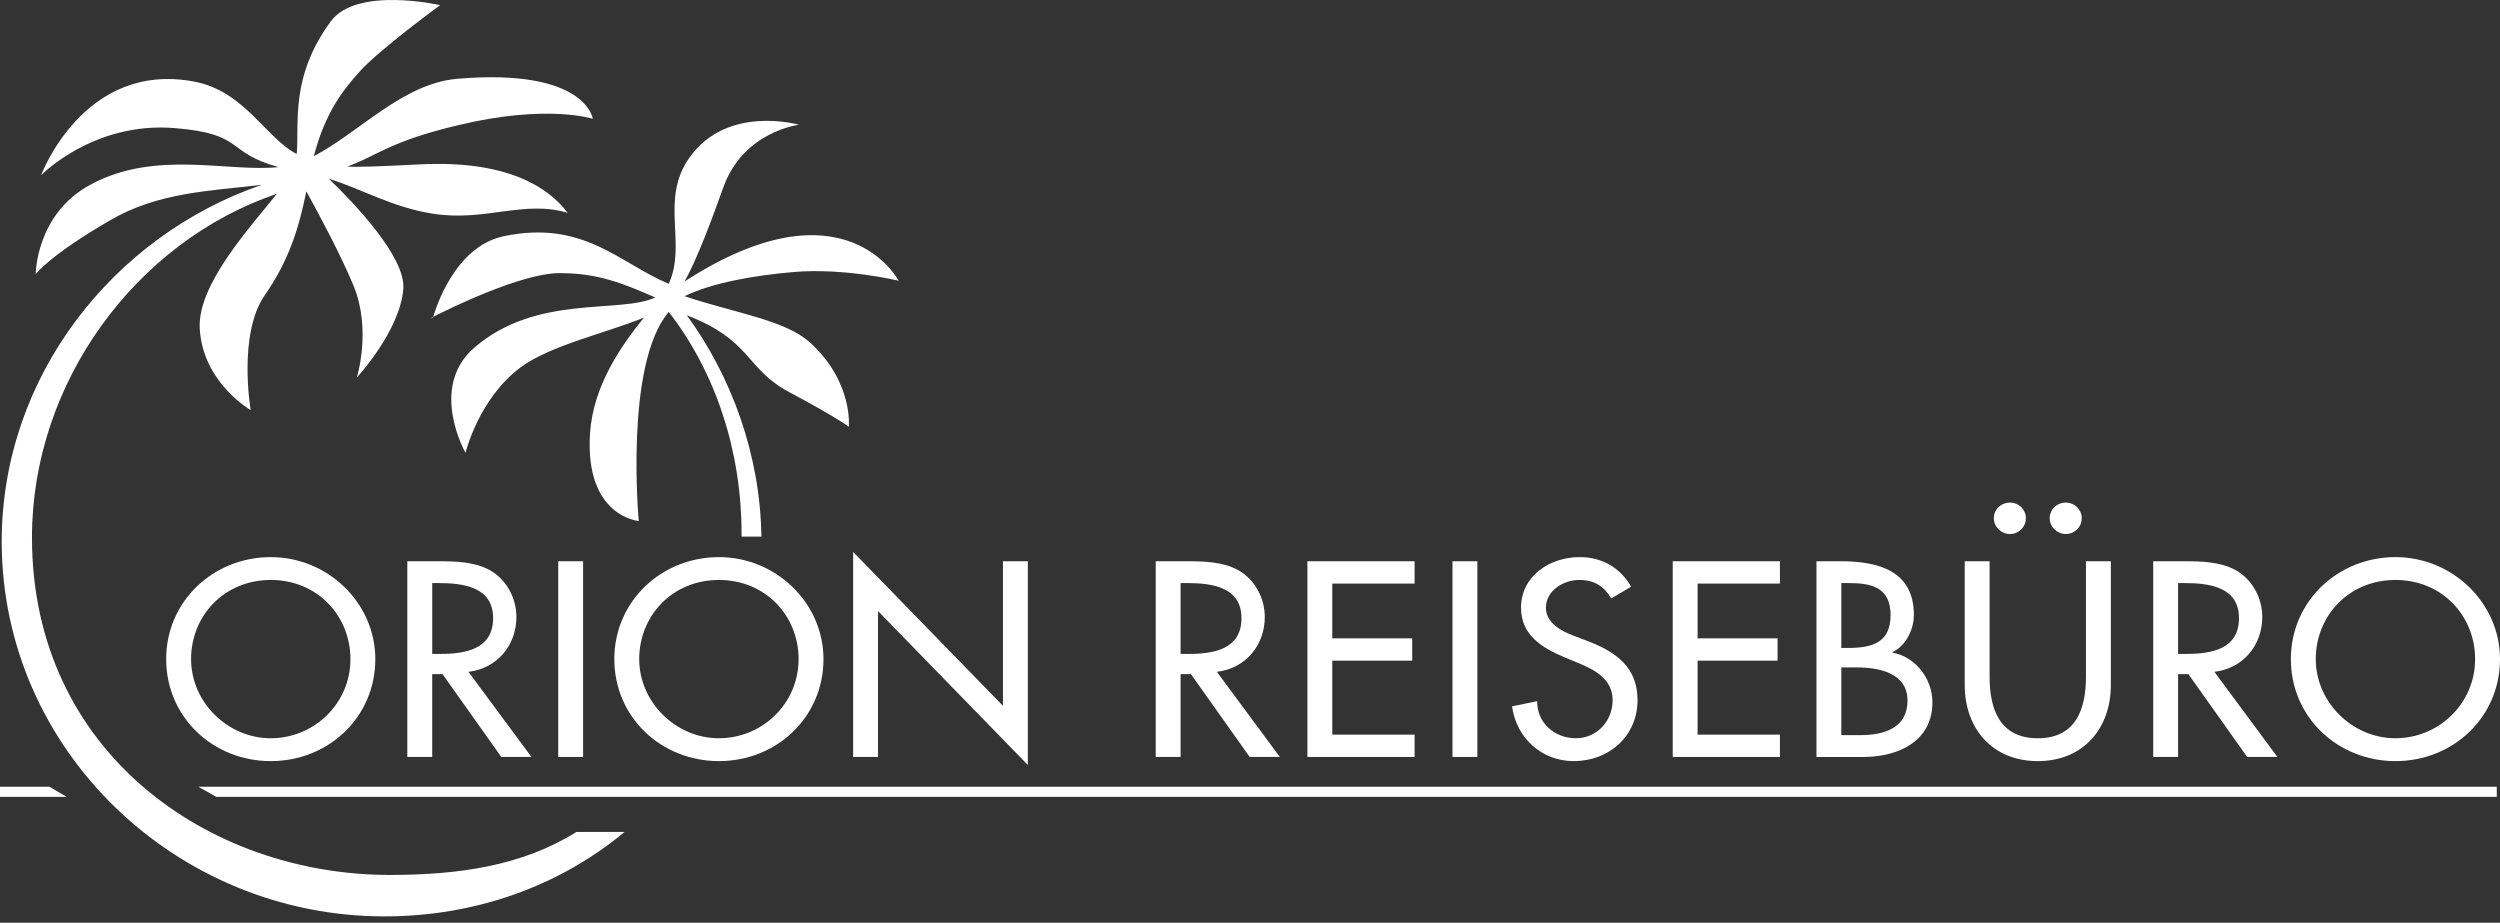
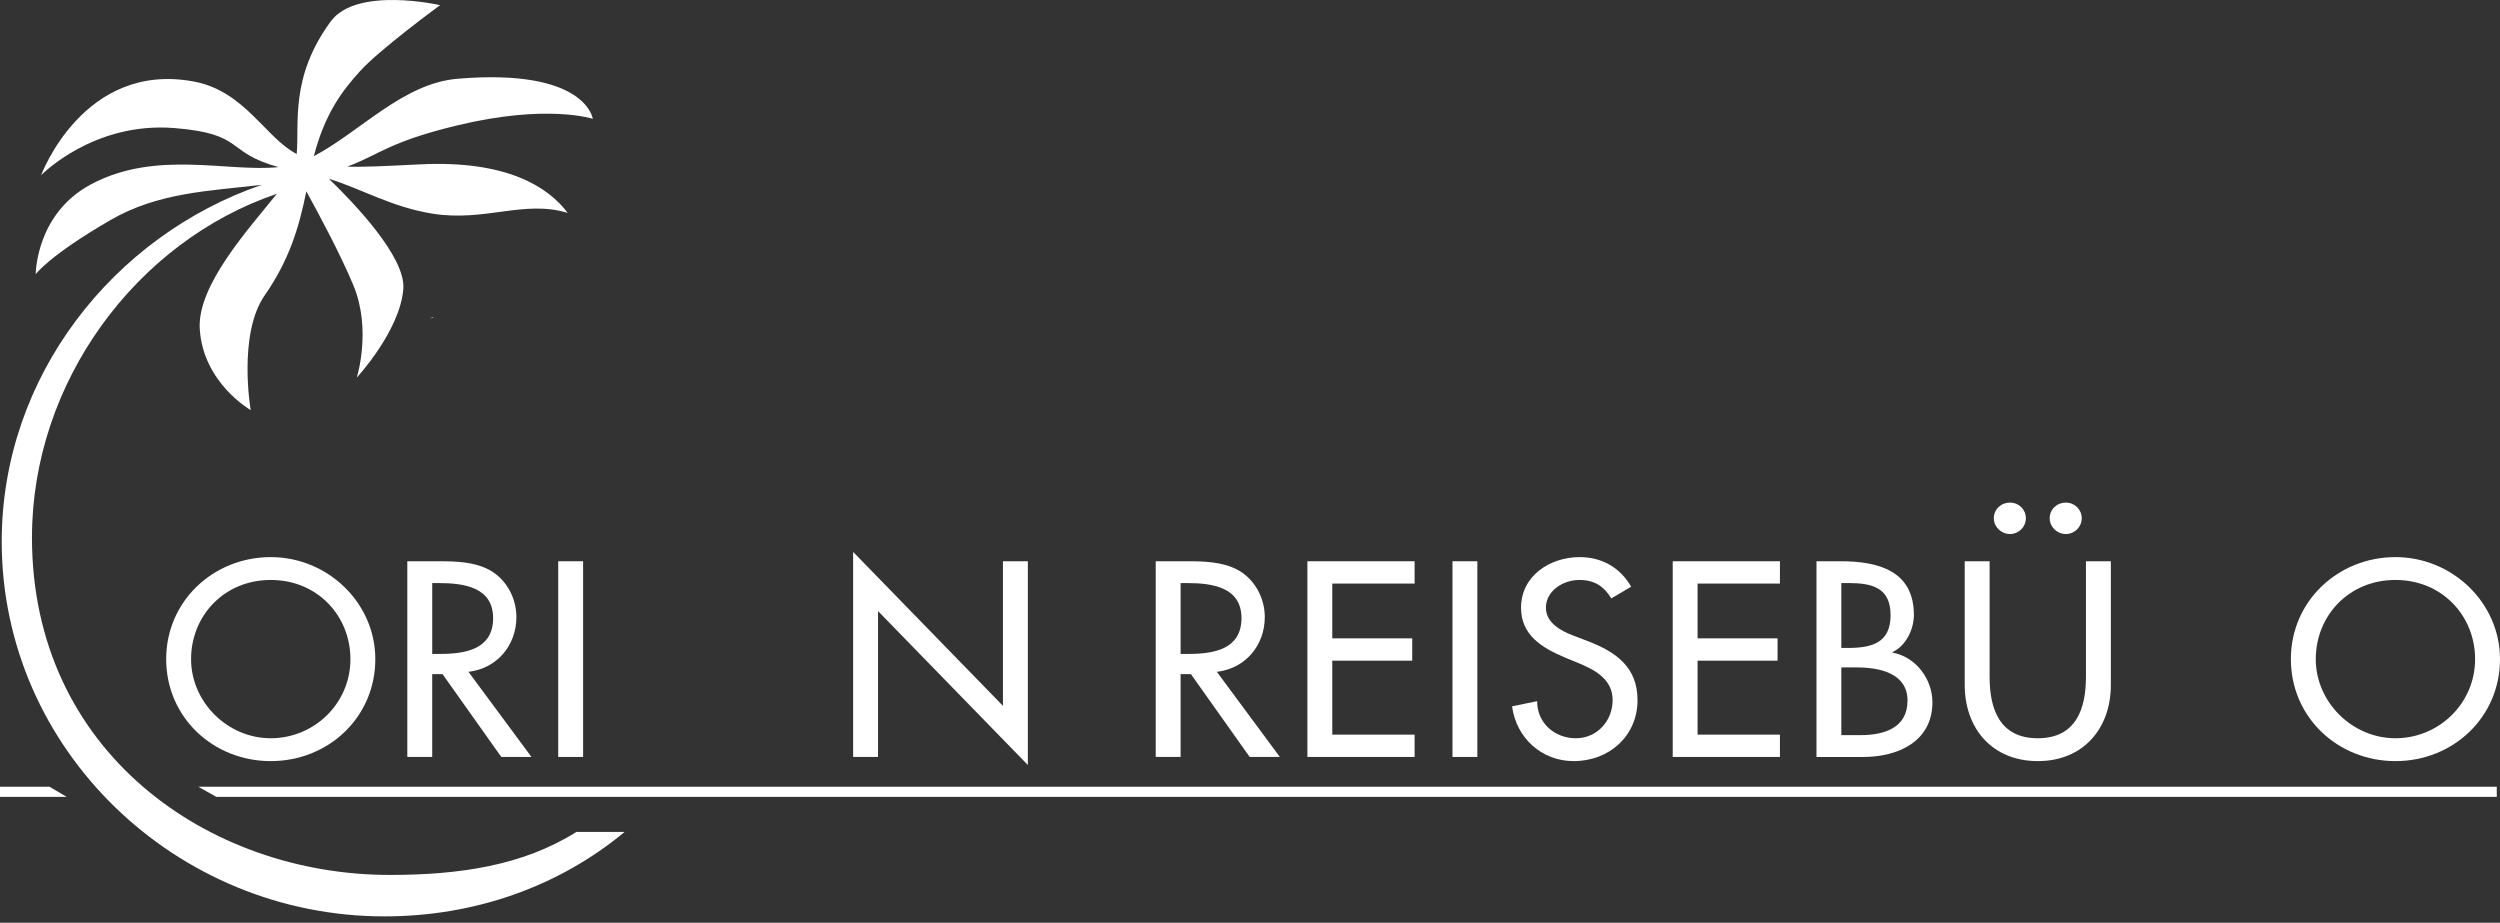
<svg xmlns="http://www.w3.org/2000/svg" width="233" height="86" viewBox="0 0 233 86" fill="none">
  <rect x="0" y="0" width="233" height="86" fill="#333333" stroke="none" />
  <path d="M40.362 29.594C40.362 29.594 40.374 29.565 40.383 29.53C40.18 29.629 40.061 29.694 40.061 29.694L40.362 29.594Z" fill="white" />
  <path d="M36.325 81.544C19.438 81.544 2.979 70.087 2.979 50.1C2.979 35.623 12.698 22.504 25.803 18.063C23.199 21.318 18.371 26.576 18.617 30.65C18.922 35.697 23.363 38.219 23.363 38.219C23.363 38.219 22.149 31.154 24.673 27.522C26.919 24.285 27.844 21.328 28.551 17.832C29.753 20.01 31.788 23.816 32.944 26.613C34.656 30.75 33.252 35.191 33.252 35.191C33.252 35.191 37.285 30.849 37.59 26.916C37.813 23.965 33.047 18.97 30.649 16.658C33.753 17.629 36.497 19.289 40.26 19.906C45.206 20.71 48.84 18.593 52.91 19.844C51.099 17.422 47.227 14.916 39.15 15.319C35.393 15.506 33.583 15.586 32.371 15.524C35.367 14.415 36.22 13.225 42.637 11.681C51.008 9.663 55.249 11.075 55.249 11.075C55.249 11.075 54.639 6.329 42.637 7.341C37.559 7.767 33.53 12.306 29.247 14.556C30.32 10.457 31.972 8.391 33.554 6.632C35.371 4.618 41.019 0.48 41.019 0.48C41.019 0.48 33.252 -1.299 30.827 1.993C26.997 7.214 27.91 11.511 27.652 14.351C24.763 12.869 22.804 8.475 18.062 7.597C7.77 5.676 3.833 16.331 3.833 16.331C3.833 16.331 8.677 11.329 16.244 11.935C22.888 12.463 20.943 14.2 25.959 15.573C21.238 16.073 14.551 13.931 8.476 17.183C3.321 19.938 3.329 25.558 3.329 25.558C3.329 25.558 4.537 23.843 10.294 20.512C14.737 17.934 19.46 17.805 24.407 17.224C10.599 21.961 0.16 35.054 0.16 50.469C0.16 69.88 16.408 85.407 35.825 85.407C44.338 85.407 52.137 82.578 58.213 77.537H53.721C48.683 80.704 42.721 81.544 36.325 81.544Z" fill="white" />
-   <path d="M75.479 31.911C73.157 29.808 68.385 29.151 63.8 27.605C66.3 26.379 70.205 25.675 73.966 25.351C78.705 24.95 83.754 26.162 83.754 26.162C83.754 26.162 78.728 16.566 63.8 26.234C64.988 24.127 66.39 20.333 67.406 17.483C69.279 12.226 74.471 11.628 74.471 11.628C74.471 11.628 67.805 9.713 64.278 14.658C61.454 18.609 64.048 22.71 62.326 26.449C57.789 24.571 54.395 20.436 46.916 22.022C42.344 22.997 40.556 28.891 40.378 29.528C41.894 28.756 48.601 25.454 52.159 25.454C55.717 25.454 58.013 26.391 61.071 27.724C57.763 29.27 50.003 27.374 44.193 32.415C39.922 36.123 43.386 42.205 43.386 42.205C43.386 42.205 44.598 37.154 48.531 34.229C51.291 32.179 56.688 30.977 60.017 29.598C57.914 32.198 55.283 35.932 54.991 40.385C54.485 48.157 59.532 48.558 59.532 48.558C59.532 48.558 58.176 33.92 62.328 29.073C66.708 34.7 69.115 42.076 69.115 49.744C69.115 49.836 69.113 49.922 69.113 50.01H70.96C70.864 42.428 68.184 35.085 64.009 29.383C70.115 31.745 69.447 34.356 73.558 36.548C78.103 38.971 79.109 39.779 79.109 39.779C79.109 39.779 79.541 35.592 75.475 31.905L75.479 31.911Z" fill="white" />
  <path d="M4.609 73.323H0V74.265H6.212L4.609 73.323Z" fill="white" />
  <path d="M18.48 73.323L20.154 74.265H232.699V73.323H18.48Z" fill="white" />
  <path d="M34.98 61.429C34.98 66.846 30.612 70.935 25.234 70.935C19.855 70.935 15.488 66.846 15.488 61.429C15.488 56.011 19.905 51.923 25.234 51.923C30.563 51.923 34.98 56.204 34.98 61.429ZM32.66 61.429C32.66 57.414 29.599 54.052 25.234 54.052C20.869 54.052 17.808 57.414 17.808 61.429C17.808 65.444 21.213 68.805 25.234 68.805C29.255 68.805 32.66 65.589 32.66 61.429Z" fill="white" />
  <path d="M49.534 70.548H46.721L41.245 62.831H40.282V70.548H37.962V52.309H40.776C42.43 52.309 44.205 52.334 45.685 53.157C47.239 54.052 48.128 55.77 48.128 57.51C48.128 60.122 46.351 62.299 43.66 62.614L49.532 70.548H49.534ZM40.282 60.945H41.023C43.392 60.945 45.958 60.509 45.958 57.608C45.958 54.707 43.194 54.343 40.901 54.343H40.284V60.945H40.282Z" fill="white" />
  <path d="M54.346 70.548H52.026V52.309H54.346V70.548Z" fill="white" />
-   <path d="M76.748 61.429C76.748 66.846 72.381 70.935 67.003 70.935C61.624 70.935 57.255 66.846 57.255 61.429C57.255 56.011 61.671 51.923 67.003 51.923C72.334 51.923 76.748 56.204 76.748 61.429ZM74.428 61.429C74.428 57.414 71.37 54.052 67.003 54.052C62.636 54.052 59.575 57.414 59.575 61.429C59.575 65.444 62.98 68.805 67.003 68.805C71.026 68.805 74.428 65.589 74.428 61.429Z" fill="white" />
  <path d="M79.512 51.439L93.475 65.783V52.309H95.795V71.297L81.832 56.953V70.547H79.512V51.439Z" fill="white" />
  <path d="M119.284 70.548H116.471L110.995 62.831H110.032V70.548H107.713V52.309H110.526C112.18 52.309 113.955 52.334 115.435 53.157C116.989 54.052 117.878 55.77 117.878 57.51C117.878 60.122 116.101 62.299 113.411 62.614L119.282 70.548H119.284ZM110.032 60.945H110.771C113.14 60.945 115.706 60.509 115.706 57.608C115.706 54.707 112.942 54.343 110.649 54.343H110.032V60.945Z" fill="white" />
  <path d="M121.85 52.309H131.841V54.39H124.169V59.494H131.62V61.574H124.169V68.468H131.841V70.548H121.85V52.309Z" fill="white" />
  <path d="M137.69 70.548H135.371V52.309H137.69V70.548Z" fill="white" />
  <path d="M150.173 55.77C149.483 54.634 148.595 54.052 147.188 54.052C145.708 54.052 144.08 55.043 144.08 56.64C144.08 58.067 145.511 58.816 146.67 59.252L148.003 59.76C150.644 60.776 152.618 62.203 152.618 65.251C152.618 68.566 150.003 70.935 146.67 70.935C143.661 70.935 141.316 68.758 140.923 65.831L143.265 65.347C143.241 67.356 144.871 68.805 146.869 68.805C148.867 68.805 150.298 67.162 150.298 65.249C150.298 63.337 148.695 62.444 147.09 61.791L145.806 61.259C143.685 60.364 141.761 59.179 141.761 56.64C141.761 53.69 144.424 51.923 147.237 51.923C149.309 51.923 151.011 52.914 152.024 54.681L150.173 55.77Z" fill="white" />
  <path d="M155.898 52.309H165.889V54.39H158.215V59.494H165.668V61.574H158.215V68.468H165.889V70.548H155.898V52.309Z" fill="white" />
  <path d="M169.294 52.309H171.564C175.069 52.309 178.374 53.204 178.374 57.317C178.374 58.648 177.635 60.196 176.376 60.776V60.825C178.57 61.212 180.102 63.316 180.102 65.445C180.102 69.098 176.918 70.55 173.638 70.55H169.296V52.312L169.294 52.309ZM171.613 60.389H172.205C174.4 60.389 176.202 59.952 176.202 57.34C176.202 54.727 174.424 54.34 172.252 54.34H171.611V60.389H171.613ZM171.613 68.515H173.388C175.536 68.515 177.78 67.886 177.78 65.298C177.78 62.71 175.114 62.203 173.042 62.203H171.611V68.517L171.613 68.515Z" fill="white" />
  <path d="M185.431 52.31V63.073C185.431 66.048 186.344 68.805 189.921 68.805C193.498 68.805 194.411 66.048 194.411 63.073V52.31H196.731V63.847C196.731 67.862 194.19 70.935 189.921 70.935C185.652 70.935 183.112 67.864 183.112 63.847V52.31H185.431ZM188.811 48.295C188.811 49.118 188.144 49.771 187.331 49.771C186.518 49.771 185.826 49.118 185.826 48.295C185.826 47.472 186.494 46.843 187.331 46.843C188.169 46.843 188.811 47.496 188.811 48.295ZM194.018 48.295C194.018 49.118 193.35 49.771 192.538 49.771C191.725 49.771 191.033 49.118 191.033 48.295C191.033 47.472 191.7 46.843 192.538 46.843C193.375 46.843 194.018 47.496 194.018 48.295Z" fill="white" />
-   <path d="M212.25 70.548H209.437L203.96 62.831H202.998V70.548H200.68V52.309H203.493C205.145 52.309 206.923 52.334 208.403 53.157C209.957 54.052 210.845 55.77 210.845 57.51C210.845 60.122 209.068 62.299 206.38 62.614L212.252 70.548H212.25ZM202.998 60.945H203.739C206.108 60.945 208.673 60.509 208.673 57.608C208.673 54.707 205.909 54.343 203.614 54.343H202.998V60.945Z" fill="white" />
  <path d="M233 61.429C233 66.846 228.633 70.935 223.254 70.935C217.876 70.935 213.509 66.846 213.509 61.429C213.509 56.011 217.925 51.923 223.254 51.923C228.584 51.923 233 56.204 233 61.429ZM230.68 61.429C230.68 57.414 227.622 54.052 223.254 54.052C218.887 54.052 215.829 57.414 215.829 61.429C215.829 65.444 219.233 68.805 223.254 68.805C227.276 68.805 230.68 65.589 230.68 61.429Z" fill="white" />
</svg>